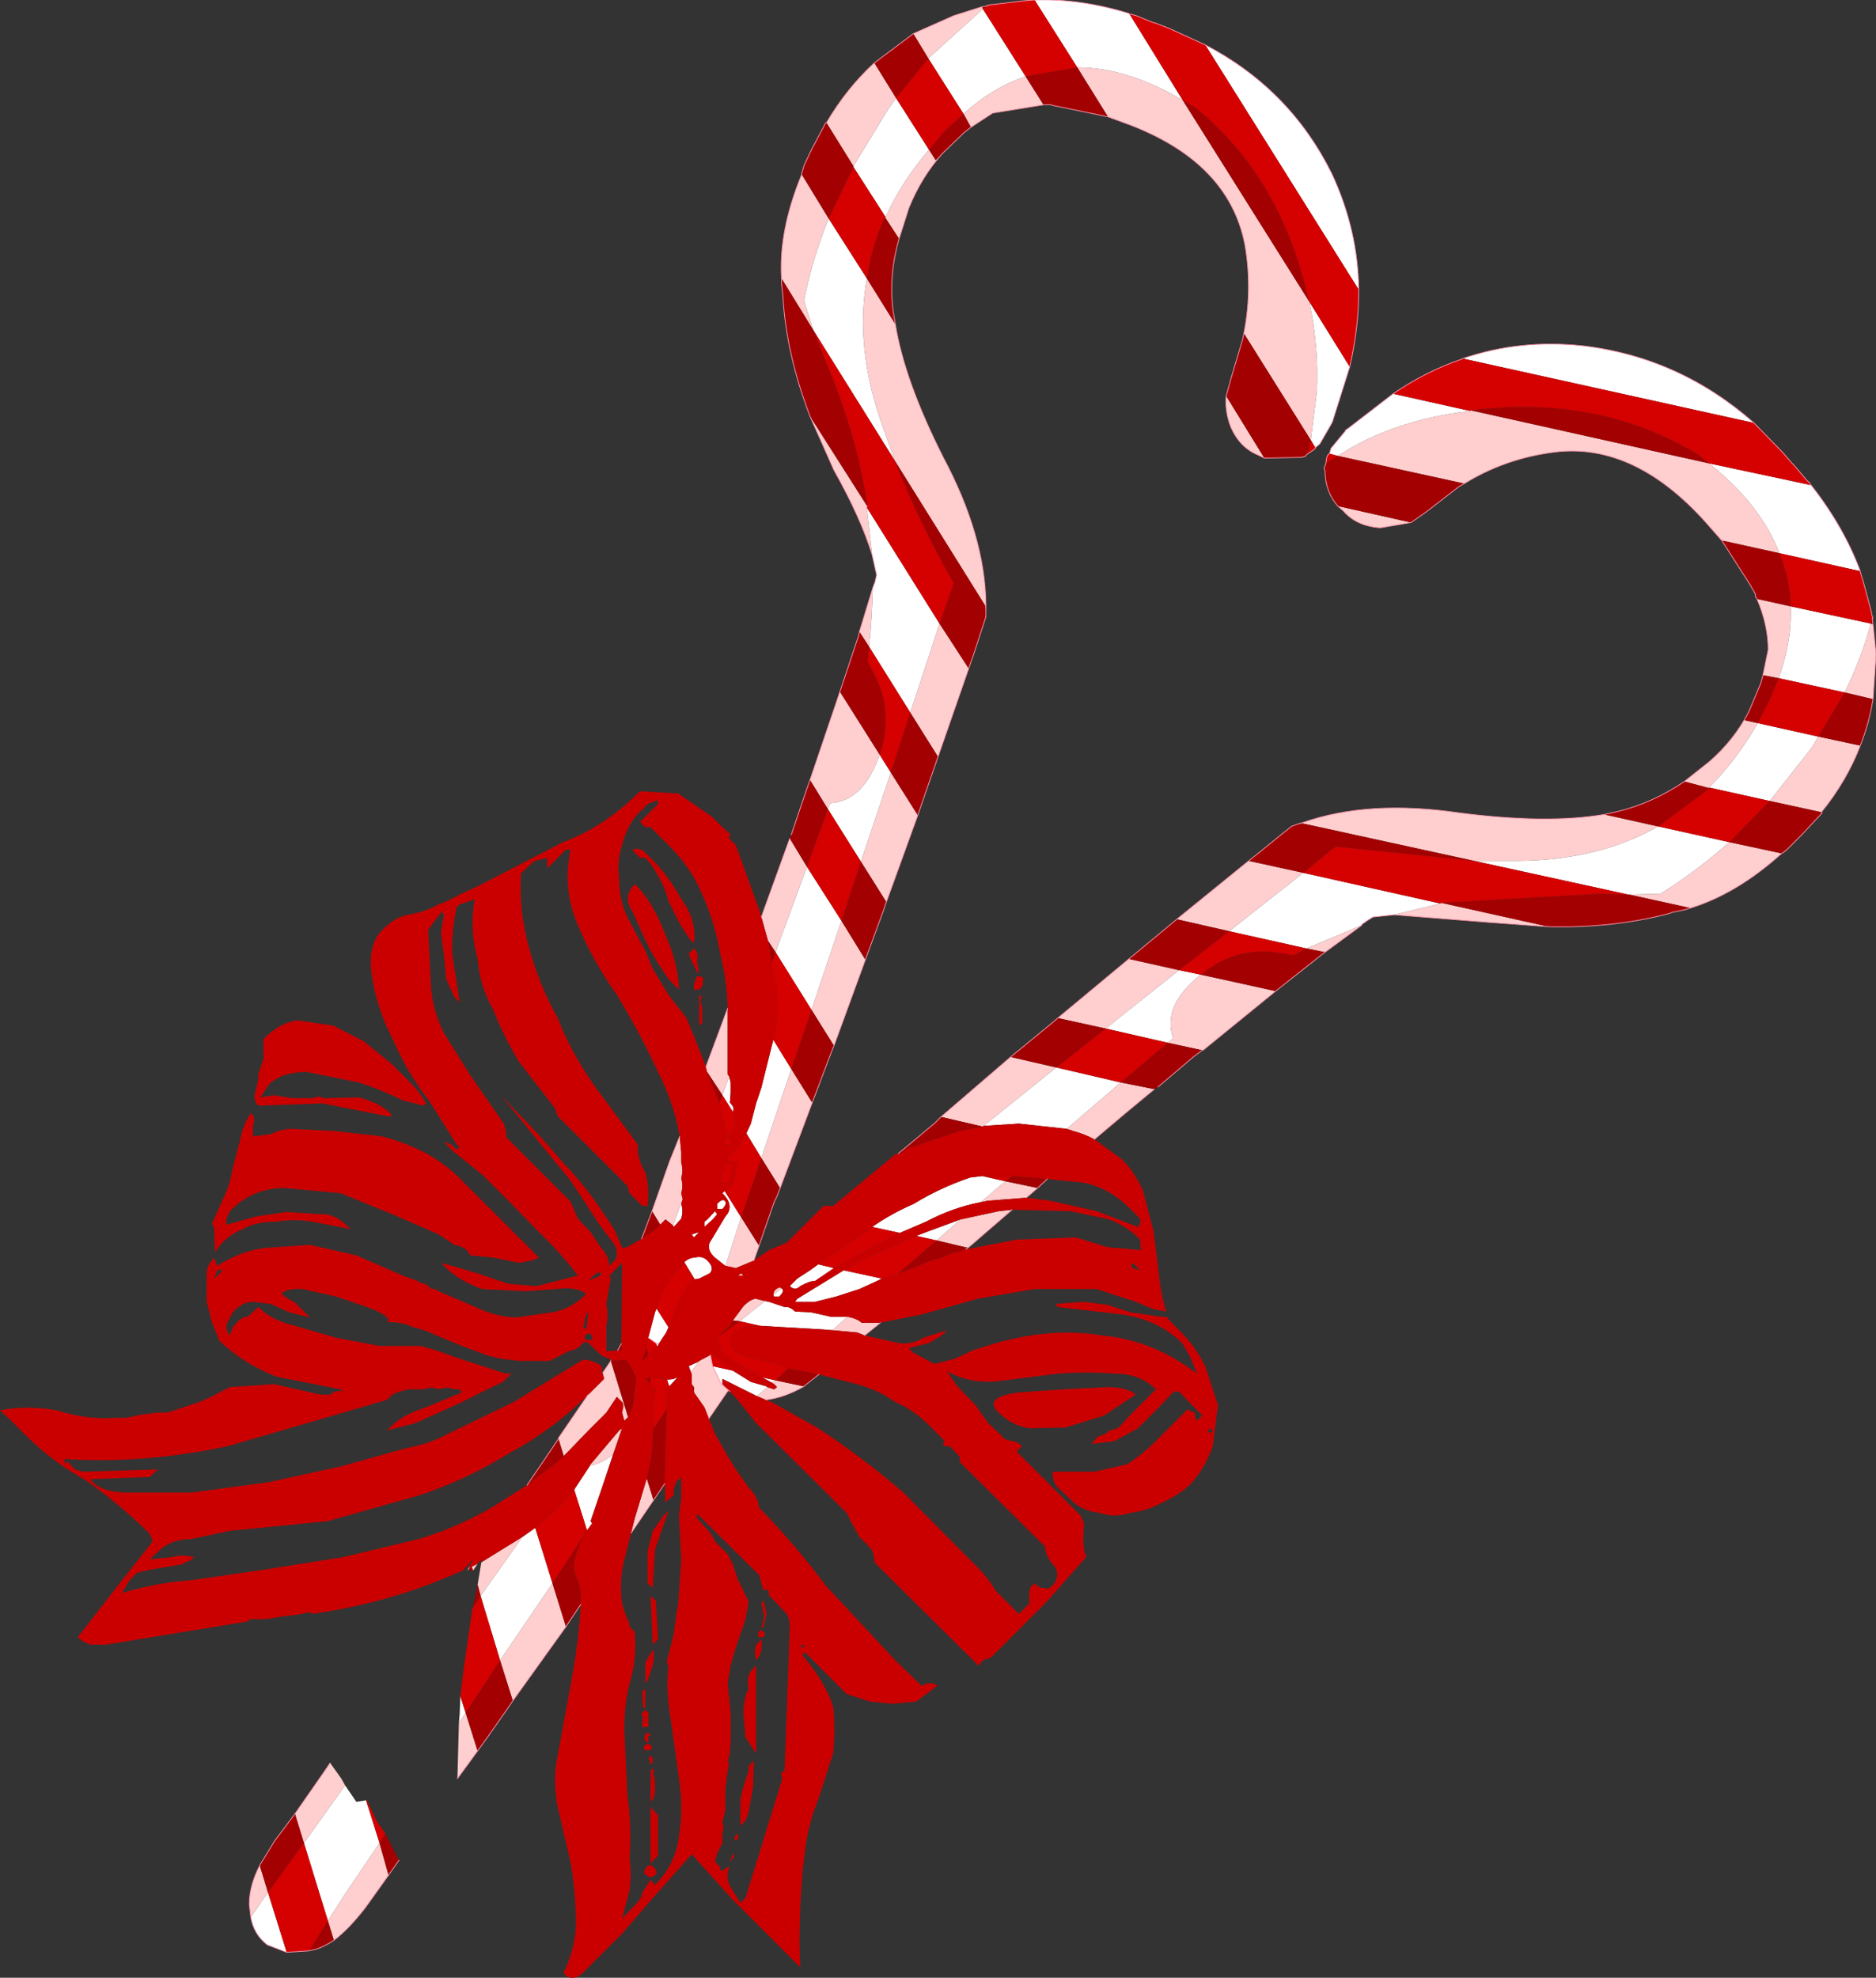
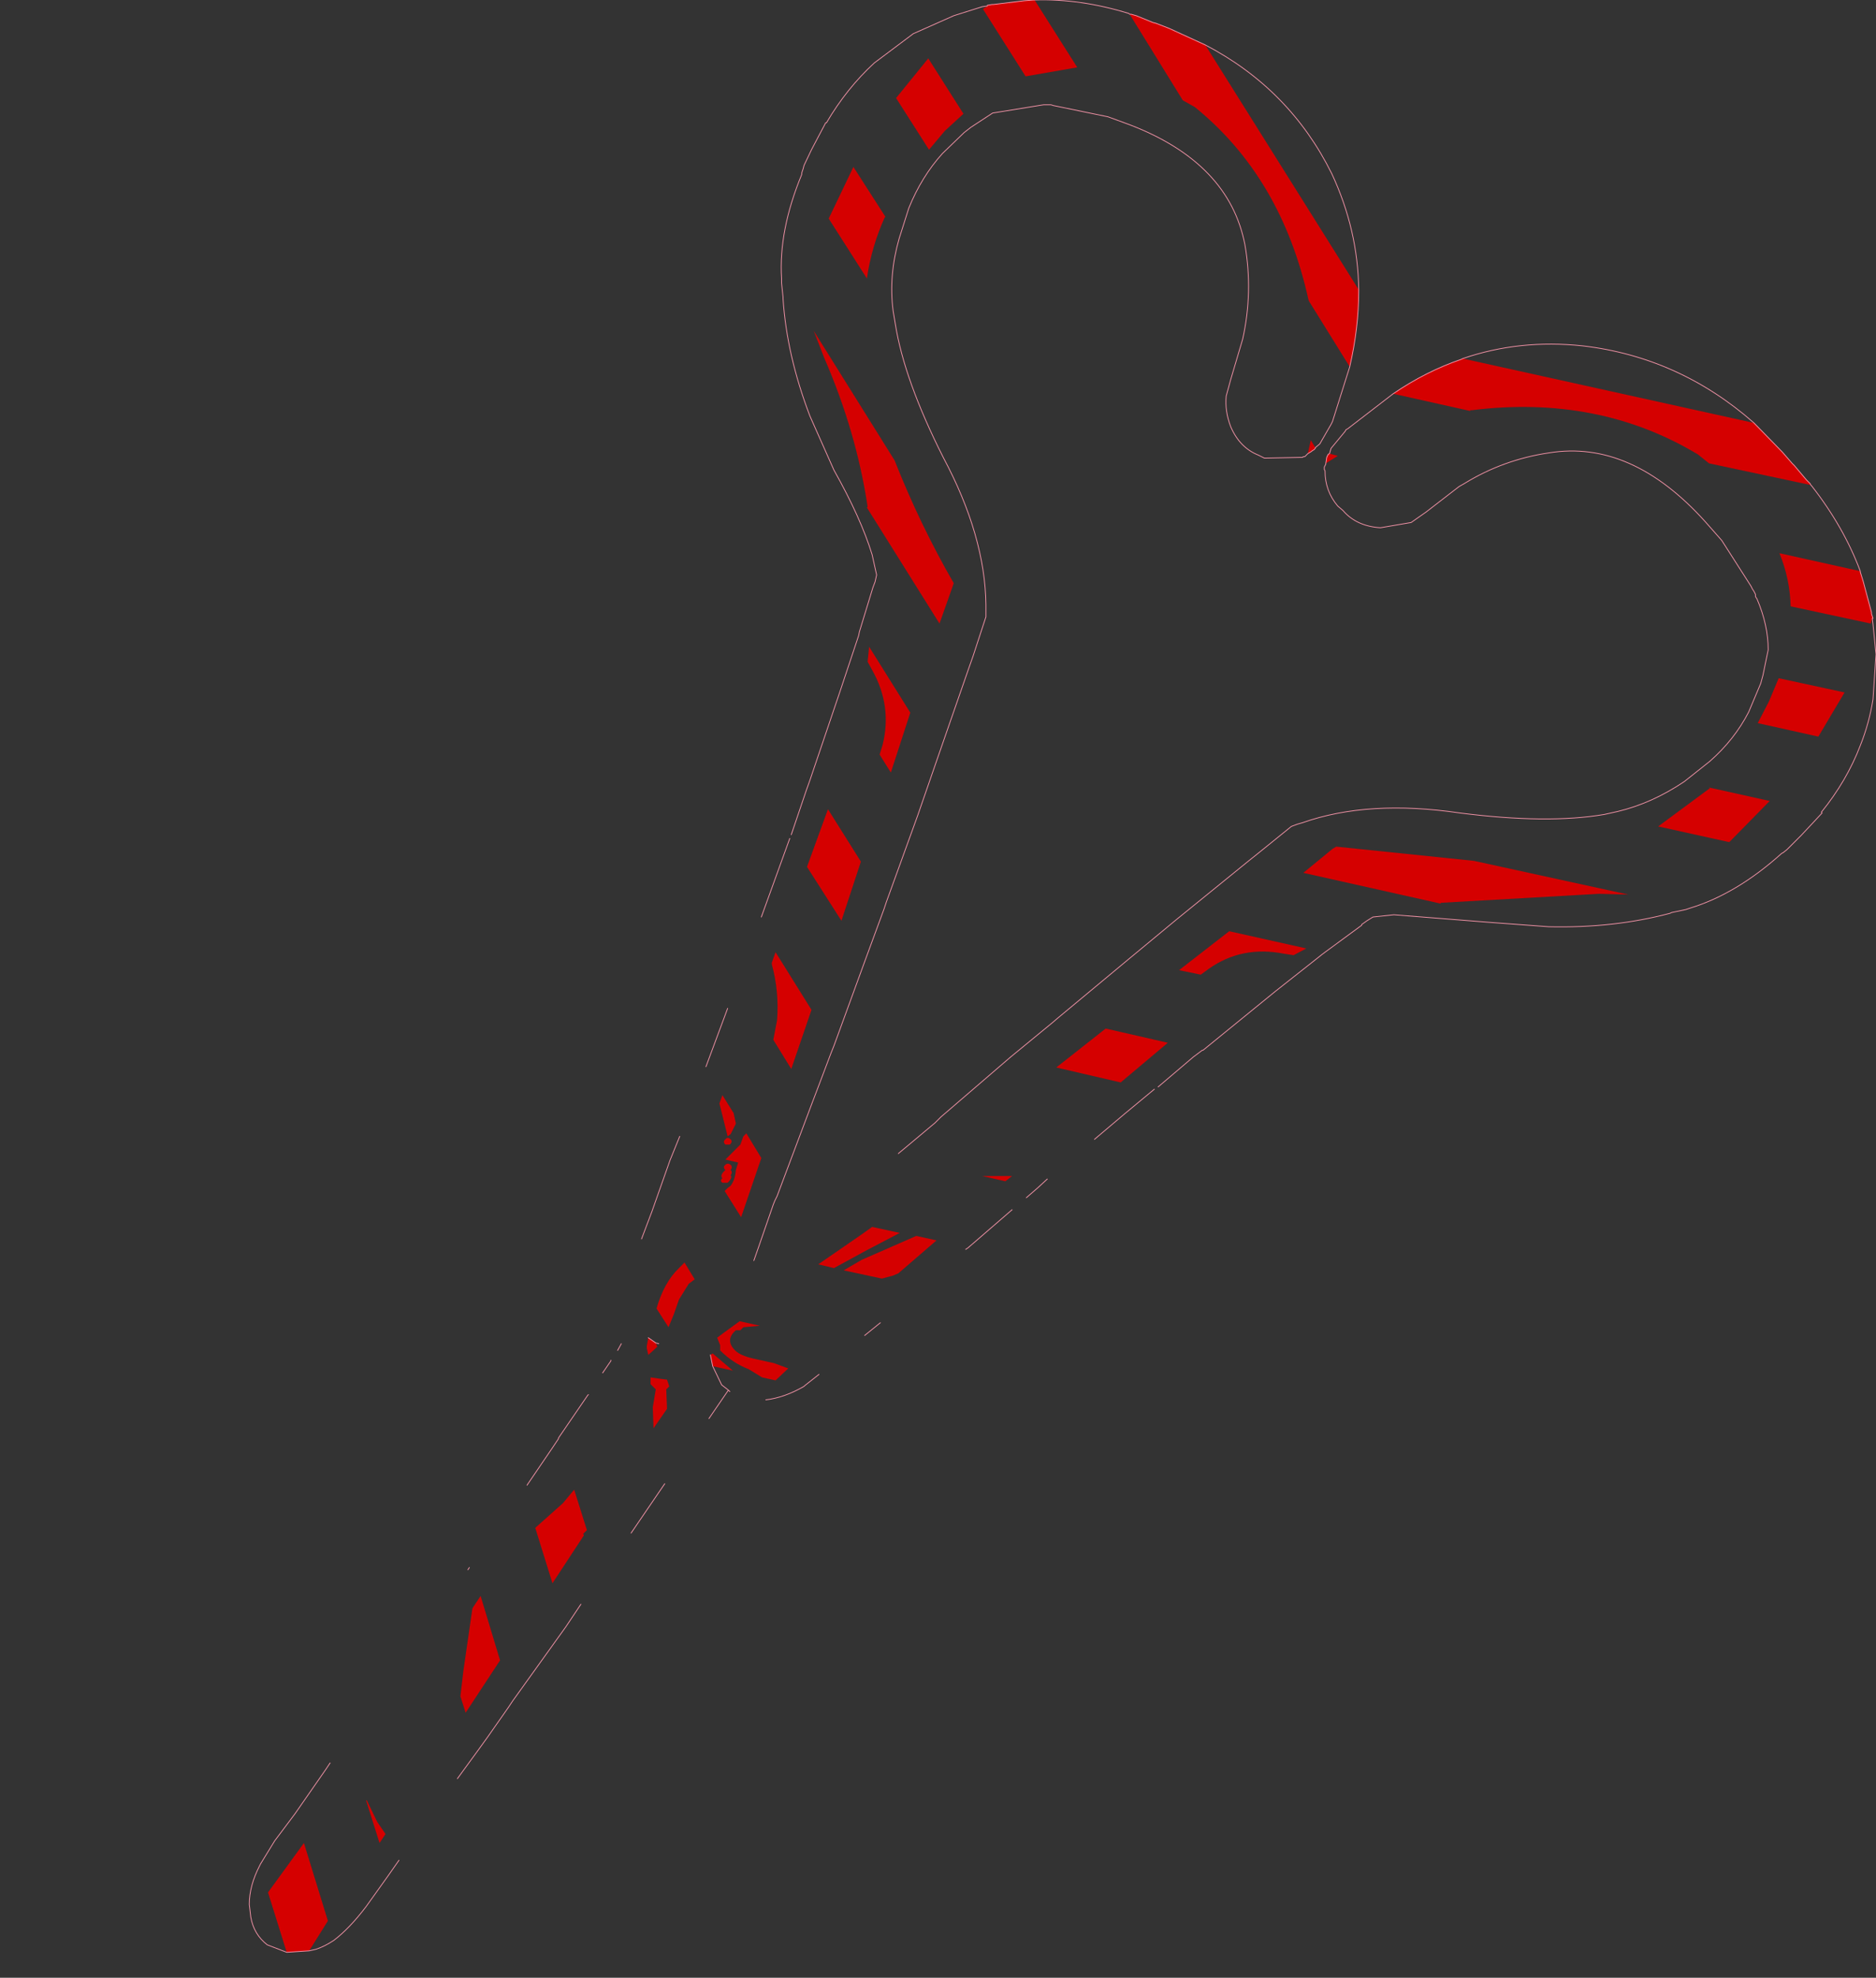
<svg xmlns="http://www.w3.org/2000/svg" height="132.1px" width="125.3px">
  <rect width="100%" height="100%" fill="#333333" stroke="none" />
  <g transform="matrix(1.0, 0.0, 0.0, 1.0, 62.65, 66.05)">
-     <path d="M52.35 -29.95 L51.25 -31.2 Q46.3 -36.7 40.8 -35.8 37.75 -35.35 35.15 -33.75 L26.7 -35.6 Q28.0 -36.45 29.55 -37.1 32.35 -38.25 35.55 -38.6 L35.55 -38.65 51.5 -35.1 Q54.95 -32.35 56.2 -29.1 L52.35 -29.95 M31.6 -31.15 L29.55 -30.8 Q27.95 -30.9 27.05 -31.95 L26.7 -32.25 31.6 -31.15 M62.45 -24.35 L62.65 -22.35 62.45 -19.35 60.55 -19.8 Q61.65 -22.0 62.3 -24.4 L62.45 -24.35 M61.6 -16.25 Q60.7 -13.9 59.0 -11.8 L55.55 -12.55 58.35 -16.1 58.8 -16.85 61.6 -16.25 M56.35 -9.05 Q53.35 -6.35 50.25 -5.4 L46.15 -6.3 48.25 -6.35 Q50.65 -7.85 52.85 -9.8 L56.35 -9.05 M40.8 -4.15 L36.75 -4.45 30.45 -4.95 33.55 -5.7 33.6 -5.75 40.8 -4.15 M28.3 -4.25 L25.85 -2.45 24.6 -2.7 28.3 -4.25 M22.55 0.15 L17.7 4.1 17.65 4.1 15.35 3.6 15.7 3.3 Q14.95 1.1 17.55 -0.95 L22.55 0.15 M14.45 6.7 Q12.5 8.3 10.45 10.05 9.8 9.7 9.05 9.5 L8.6 9.35 12.2 6.25 14.45 6.7 M-3.85 22.3 L-4.9 23.15 -5.4 22.95 -7.05 22.8 -6.05 21.9 -5.8 21.95 Q-5.3 22.1 -5.1 22.3 L-3.85 22.3 M-14.0 26.8 L-15.3 28.7 -15.6 27.95 -16.3 26.95 -16.3 26.6 -16.45 26.4 -16.45 25.75 -16.5 25.6 -16.0 24.9 -15.95 24.85 -15.2 24.45 -15.05 25.2 -14.45 26.45 -14.0 26.8 M-24.85 42.6 L-28.4 47.55 -29.25 44.85 -25.75 39.7 -24.85 42.6 M-30.75 50.9 L-32.1 52.75 -32.0 49.05 -31.55 48.35 -30.75 50.9 M-30.75 39.8 L-30.5 38.3 -27.75 36.6 -30.55 40.55 -30.75 39.8 M-30.75 38.4 L-31.05 38.85 -31.15 38.6 -30.75 38.4 M-11.8 -4.8 L-9.9 -10.05 -8.75 -8.15 -10.85 -2.45 -11.35 -3.2 -11.8 -4.8 M-8.55 -13.95 L-6.55 -19.85 -3.9 -15.65 Q-4.95 -12.55 -7.2 -12.4 L-7.35 -12.0 -8.55 -13.95 M-5.25 -23.85 L-4.35 -26.8 Q-4.4 -24.85 -4.6 -22.85 L-5.25 -23.85 M-4.4 -29.0 Q-5.15 -31.45 -6.95 -34.65 L-8.55 -38.25 -4.7 -32.2 -4.75 -32.15 -4.4 -29.0 M-10.45 -47.45 Q-10.65 -50.65 -9.1 -54.4 L-7.3 -51.45 Q-8.4 -48.75 -8.95 -45.95 L-8.3 -43.95 -10.45 -47.45 M-7.45 -57.85 Q-6.1 -60.15 -4.25 -61.85 L-2.8 -59.5 -3.3 -58.8 -5.65 -54.95 -7.45 -57.85 M-1.65 -63.8 L1.05 -65.0 2.95 -65.6 3.0 -65.45 -0.65 -62.15 -1.65 -63.8 M21.8 -35.45 L21.4 -35.65 Q20.15 -36.15 19.55 -37.55 19.15 -38.6 19.25 -39.6 L21.8 -35.45 M20.35 -43.4 Q21.05 -46.55 20.5 -49.7 19.45 -55.15 12.85 -57.7 L11.35 -58.25 9.3 -61.55 Q12.65 -61.55 16.35 -59.35 L24.8 -45.9 Q25.45 -42.85 25.3 -39.85 L24.9 -36.65 20.45 -43.75 20.35 -43.4 M7.05 -59.05 L3.65 -58.5 2.2 -57.55 1.7 -58.45 Q3.65 -60.2 5.85 -60.95 L7.05 -59.05 M0.3 -55.8 Q-1.1 -54.25 -1.95 -52.15 L-2.6 -50.1 -3.55 -51.55 -3.5 -51.55 Q-2.45 -53.9 -0.6 -56.05 L-0.15 -55.35 0.3 -55.8 M-2.85 -44.4 Q-2.25 -40.65 0.35 -35.5 3.15 -30.25 3.2 -25.65 L3.2 -25.25 3.15 -25.6 -2.9 -35.3 -3.85 -38.0 Q-5.55 -43.0 -4.75 -47.45 L-2.85 -44.4 M2.05 -21.4 L0.0 -15.5 -1.85 -18.45 0.1 -24.4 2.05 -21.4 M-1.35 -11.6 L-3.45 -5.8 -5.15 -8.5 -3.15 -14.45 -1.35 -11.6 M-4.85 -1.95 L-6.95 3.8 -8.45 1.4 -6.45 -4.55 -4.85 -1.95 M-8.4 7.6 L-10.75 13.85 -10.55 13.3 -11.8 11.3 -9.8 5.35 -8.4 7.6 M-11.95 17.15 L-12.3 18.15 -13.5 18.65 -14.2 18.5 -13.15 15.25 -11.95 17.15 M0.2 8.55 L4.85 4.55 7.9 5.25 3.05 9.15 3.0 9.2 0.2 8.55 M8.0 1.95 L12.75 -2.0 16.1 -1.25 11.2 2.65 8.0 1.95 M15.95 -4.65 L20.75 -8.55 24.4 -7.75 19.45 -3.85 15.95 -4.65 M24.0 -11.0 L24.35 -11.1 Q28.75 -12.65 34.85 -11.75 40.7 -11.0 44.5 -11.65 L48.1 -10.85 Q44.15 -8.6 38.8 -8.55 L35.8 -8.55 24.35 -11.05 24.0 -11.0 M49.85 -13.85 L51.55 -15.2 Q53.2 -16.65 54.15 -18.5 L53.85 -17.95 54.75 -17.75 Q53.35 -15.3 51.5 -13.45 L51.55 -13.4 49.85 -13.85 M55.1 -20.95 L55.45 -22.65 Q55.45 -24.3 54.7 -26.05 L56.95 -25.55 Q57.05 -23.25 56.15 -20.75 L55.1 -20.95 M-20.7 28.6 L-20.95 28.85 -21.1 28.3 Q-20.95 27.75 -21.1 27.6 L-21.45 27.25 -22.15 28.3 -23.35 29.5 -24.7 30.9 -25.0 31.2 -25.35 30.05 -25.35 30.0 -23.4 27.15 -23.35 27.1 -22.3 26.05 -22.4 25.65 -21.85 24.85 -20.7 28.6 M-17.25 9.85 L-17.15 10.9 -17.15 11.6 Q-17.0 12.1 -17.15 12.65 -17.0 13.15 -17.15 13.65 L-17.05 14.05 -17.7 15.8 -18.2 15.4 -18.55 15.75 -19.1 14.85 -17.9 11.45 -17.25 9.85 M-14.05 1.3 L-14.05 1.6 -14.05 5.7 -13.95 5.85 -14.4 7.1 -15.45 5.5 -15.5 5.2 -14.05 1.3 M-11.4 26.6 L-10.95 26.75 -10.75 26.6 -10.95 26.4 -11.1 26.3 -10.85 26.15 -8.95 26.55 Q-10.25 27.3 -11.5 27.45 L-12.1 27.2 -11.4 26.6 M-13.7 22.15 L-13.0 21.2 Q-12.5 20.7 -12.15 20.7 L-11.55 20.85 -13.25 22.2 -13.7 22.15 M-20.5 36.35 L-20.25 35.35 -19.45 32.7 -19.0 34.15 -20.5 36.35 M-21.7 31.1 Q-22.45 31.7 -23.25 31.85 L-23.2 31.75 -21.3 29.5 -21.1 29.35 -21.7 31.1 M-23.4 36.1 L-23.1 35.7 -23.35 36.05 -23.4 36.1 M1.5 15.4 L4.05 14.85 4.95 14.75 2.0 17.3 -0.1 16.8 1.5 15.4 M5.9 13.95 L3.35 14.15 2.85 14.25 4.5 12.85 6.65 13.3 5.9 13.95 M-13.15 19.0 L-13.0 19.15 -13.35 19.15 -13.15 19.0 M-11.0 20.45 L-10.95 20.2 Q-10.65 19.85 -10.45 20.0 L-11.0 20.45 M-40.6 51.7 L-39.85 52.75 -39.6 53.2 -42.35 57.05 -42.95 55.1 -40.9 52.15 -40.6 51.7 M-36.7 59.2 L-38.2 61.3 Q-39.3 62.75 -40.35 63.55 L-40.75 62.25 -39.5 60.3 -37.3 57.05 -36.7 59.2 M-45.9 62.0 L-46.0 61.15 Q-46.0 59.9 -45.3 58.55 L-44.75 60.35 -45.9 62.0" fill="#ffcece" fill-rule="evenodd" stroke="none" />
-     <path d="M56.2 -29.1 Q54.95 -32.35 51.5 -35.1 L58.3 -33.65 58.35 -33.6 Q60.5 -30.85 61.6 -27.9 L56.2 -29.1 M35.55 -38.6 Q32.35 -38.25 29.55 -37.1 28.0 -36.45 26.7 -35.6 L26.15 -35.75 26.25 -36.1 27.2 -37.25 27.25 -37.35 27.35 -37.4 30.4 -39.75 35.55 -38.6 M35.05 -42.1 Q38.85 -43.4 43.05 -42.95 49.5 -42.2 54.5 -37.8 L35.05 -42.1 M30.45 -4.95 L29.05 -4.8 28.65 -4.55 28.3 -4.3 28.3 -4.25 24.6 -2.7 19.45 -3.85 24.4 -7.75 33.55 -5.7 30.45 -4.95 M-32.0 49.05 L-31.95 48.45 -31.9 47.25 -31.55 48.35 -32.0 49.05 M-4.35 -26.8 L-4.2 -27.2 -4.1 -27.65 -4.4 -29.0 -4.75 -32.15 0.1 -24.4 -1.85 -18.45 -4.6 -22.85 Q-4.4 -24.85 -4.35 -26.8 M6.45 -66.05 Q9.5 -66.15 12.75 -65.15 L12.8 -65.1 16.35 -59.35 Q12.65 -61.55 9.3 -61.55 L6.45 -66.05 M17.85 -63.05 Q23.5 -60.1 26.3 -54.45 28.05 -50.7 28.1 -46.7 L17.85 -63.05 M27.5 -41.55 L26.35 -37.9 26.3 -37.8 26.25 -37.7 25.5 -36.4 25.2 -36.15 24.9 -36.65 25.3 -39.85 Q25.45 -42.85 24.8 -45.9 L27.5 -41.55 M56.95 -25.55 L62.3 -24.4 Q61.65 -22.0 60.55 -19.8 L56.15 -20.75 Q57.05 -23.25 56.95 -25.55 M46.1 -6.3 L35.8 -8.55 38.8 -8.55 Q44.15 -8.6 48.1 -10.85 L52.85 -9.8 Q50.65 -7.85 48.25 -6.35 L46.15 -6.3 46.1 -6.3 M54.75 -17.75 L58.8 -16.85 58.35 -16.1 55.55 -12.55 51.5 -13.45 Q53.35 -15.3 54.75 -17.75 M-5.65 -54.9 L-5.65 -54.95 -3.3 -58.8 -2.8 -59.5 -0.6 -56.05 Q-2.45 -53.9 -3.5 -51.55 L-5.65 -54.9 M1.7 -58.45 L-0.65 -62.15 3.0 -65.45 5.85 -60.95 Q3.65 -60.2 1.7 -58.45 M-2.9 -35.3 L-8.3 -43.95 -8.95 -45.95 Q-8.4 -48.75 -7.3 -51.45 L-4.75 -47.45 Q-5.55 -43.0 -3.85 -38.0 L-2.9 -35.3 M-3.9 -15.65 L-3.15 -14.45 -5.15 -8.5 -7.35 -12.0 -7.2 -12.4 Q-4.95 -12.55 -3.9 -15.65 M-8.75 -8.15 L-6.45 -4.55 -8.45 1.4 -10.85 -2.45 -8.75 -8.15 M-11.0 3.4 L-9.8 5.35 -11.8 11.3 -12.8 9.65 -12.5 9.0 -12.15 7.65 -11.8 6.6 -11.0 3.4 M16.1 -1.25 L17.55 -0.95 Q14.95 1.1 15.7 3.3 L15.35 3.6 11.2 2.65 16.1 -1.25 M-17.05 14.05 L-17.15 14.35 Q-17.0 14.85 -17.15 15.35 L-17.65 15.9 -17.7 15.8 -17.05 14.05 M-13.95 5.85 L-13.85 6.25 -13.85 6.95 -13.9 7.6 Q-13.55 7.95 -13.7 8.15 L-13.65 8.3 -14.4 7.1 -13.95 5.85 M-14.75 15.05 L-15.05 15.4 -15.6 15.9 -15.6 15.55 -15.4 15.4 -14.9 14.85 -14.75 15.05 M-14.75 14.35 Q-14.4 14.0 -14.25 14.15 -14.05 14.35 -14.4 14.7 L-14.75 14.7 -14.75 14.35 M-16.45 16.4 L-15.95 16.25 -16.3 16.6 -16.45 16.4 M-14.2 18.5 L-14.9 17.95 Q-15.45 17.45 -15.25 16.95 L-14.2 15.2 Q-13.55 14.5 -14.4 13.65 L-14.25 13.5 -13.15 15.25 -14.2 18.5 M-16.95 18.25 Q-16.6 17.95 -16.25 17.95 -15.75 17.8 -15.4 18.15 -14.9 18.65 -15.25 19.0 L-15.95 19.35 -16.25 19.4 -16.95 18.25 M-18.0 22.6 L-18.15 22.95 -18.65 23.7 -18.75 23.9 -18.85 23.65 -19.35 23.3 -18.9 21.6 -18.8 21.35 -18.0 22.6 M-13.7 25.5 L-12.5 26.25 -11.45 26.55 -11.4 26.6 -12.1 27.2 -14.4 26.05 -14.4 26.4 -14.0 26.8 -14.45 26.45 -15.05 25.2 -13.7 25.5 M-11.1 26.3 L-11.75 25.95 -10.85 26.15 -11.1 26.3 M-11.55 20.85 L-11.3 20.9 -10.25 21.25 Q-9.9 21.2 -9.55 21.55 L-8.5 21.6 -7.15 21.9 -6.05 21.9 -7.05 22.8 -7.65 22.75 -10.25 22.6 -11.9 22.5 -13.25 22.2 -11.55 20.85 M-16.5 25.6 L-16.65 25.2 -16.0 24.9 -16.5 25.6 M-18.85 23.65 L-18.65 23.7 -18.85 23.65 M-18.1 26.1 Q-17.6 26.1 -17.35 25.9 L-17.95 26.55 -18.1 26.1 M-23.25 31.85 Q-22.45 31.7 -21.7 31.1 L-22.15 32.45 -23.2 35.55 -23.1 35.7 -23.4 36.1 -23.45 36.15 -24.3 33.45 -23.25 31.85 M-26.9 36.0 L-25.75 39.7 -29.25 44.85 -30.55 40.55 -27.75 36.6 -26.9 36.0 M8.6 9.35 L5.4 9.0 3.05 9.15 7.9 5.25 12.2 6.25 8.6 9.35 M-3.75 19.35 L-4.05 19.5 -5.25 20.05 -6.8 20.55 -8.2 20.9 -9.55 20.9 -9.4 20.7 -6.3 18.8 -3.75 19.35 M-1.45 16.5 L-0.8 16.25 1.5 15.4 -0.1 16.8 -1.45 16.5 M2.85 14.25 Q1.0 14.6 -0.8 15.55 L-2.55 16.3 -4.4 15.9 Q-3.1 15.0 -1.6 14.35 0.1 13.3 2.15 12.6 L2.95 12.5 4.5 12.85 2.85 14.25 M-6.95 18.65 L-8.2 19.5 Q-8.55 19.5 -9.2 19.85 -9.55 20.2 -9.9 19.85 L-9.4 19.35 -8.55 18.8 -8.0 18.4 -6.95 18.65 M-10.45 20.0 L-10.4 20.05 Q-10.25 20.2 -10.6 20.55 L-10.95 20.55 -11.0 20.45 -10.45 20.0 M-39.6 53.2 L-38.85 54.3 -38.2 54.2 -37.3 57.05 -39.5 60.3 -40.75 62.25 -42.35 57.05 -39.6 53.2 M-43.5 64.35 L-44.8 63.85 Q-45.7 63.15 -45.9 62.0 L-44.75 60.35 -43.5 64.35" fill="#ffffff" fill-rule="evenodd" stroke="none" />
-     <path d="M52.35 -29.95 L56.2 -29.1 Q56.9 -27.4 56.95 -25.55 L54.7 -26.05 54.6 -26.2 54.6 -26.35 54.5 -26.55 54.4 -26.7 54.3 -26.9 52.35 -29.95 M51.5 -35.1 L35.55 -38.65 35.65 -38.65 Q44.1 -39.7 50.75 -35.7 L51.5 -35.1 M26.7 -35.6 L35.15 -33.75 34.8 -33.55 32.6 -31.85 31.6 -31.15 26.7 -32.25 Q25.85 -33.25 25.85 -34.6 L25.8 -34.7 25.8 -34.75 25.8 -34.85 25.9 -35.1 26.7 -35.6 M62.4 -24.75 L62.45 -24.35 62.3 -24.4 62.4 -24.75 M62.45 -19.35 Q62.2 -17.75 61.6 -16.25 L58.8 -16.85 60.55 -19.8 62.45 -19.35 M59.0 -11.8 L59.05 -11.75 58.4 -11.05 57.65 -10.25 56.85 -9.45 56.7 -9.3 56.45 -9.1 56.35 -9.05 52.85 -9.8 55.55 -12.55 59.0 -11.8 M50.25 -5.4 L49.95 -5.3 49.0 -5.1 48.9 -5.05 Q45.15 -4.05 40.8 -4.15 L33.6 -5.75 44.15 -6.35 46.1 -6.3 46.15 -6.3 50.25 -5.4 M25.85 -2.45 L25.65 -2.3 25.4 -2.1 22.55 0.15 17.55 -0.95 18.1 -1.35 Q20.3 -2.9 23.1 -2.35 L23.75 -2.25 24.6 -2.7 25.85 -2.45 M17.65 4.1 L17.05 4.55 14.7 6.55 14.45 6.7 12.2 6.25 15.35 3.6 17.65 4.1 M-23.85 41.1 L-24.85 42.6 -25.75 39.7 -23.65 36.5 -23.85 36.9 -24.05 37.45 Q-24.55 38.65 -24.05 39.5 -23.8 40.25 -23.85 41.1 M-28.4 47.55 L-28.7 48.0 -30.1 50.0 -30.75 50.9 -31.55 48.35 -29.25 44.85 -28.4 47.55 M-31.05 41.3 L-30.75 39.8 -30.55 40.55 -31.05 41.3 M-31.05 38.85 L-31.1 38.9 -31.3 38.8 -31.4 38.8 -31.3 38.65 -31.15 38.6 -31.05 38.85 M-9.9 -10.05 L-9.8 -10.3 -8.8 -13.25 -8.55 -13.95 -7.35 -12.0 -8.75 -8.15 -9.9 -10.05 M-6.55 -19.85 L-5.4 -23.3 -5.3 -23.6 -5.25 -23.85 -4.6 -22.85 -4.7 -21.85 -4.4 -21.3 Q-3.05 -18.9 -3.7 -16.3 L-3.9 -15.65 -6.55 -19.85 M-8.55 -38.25 Q-10.1 -42.3 -10.35 -46.1 L-10.35 -46.2 -10.45 -47.15 -10.45 -47.45 -8.3 -43.95 -7.6 -42.15 Q-5.45 -37.2 -4.7 -32.2 L-8.55 -38.25 M-9.1 -54.4 L-9.1 -54.5 -9.0 -54.8 -8.95 -55.0 -8.45 -56.05 -7.95 -57.0 -7.5 -57.85 -7.45 -57.85 -5.65 -54.95 -5.65 -54.9 -7.3 -51.45 -9.1 -54.4 M-4.25 -61.85 L-1.65 -63.8 -0.65 -62.15 -2.8 -59.5 -4.25 -61.85 M2.95 -65.6 L3.3 -65.65 3.0 -65.45 2.95 -65.6 M24.7 -35.75 L24.5 -35.55 24.4 -35.55 24.35 -35.5 24.25 -35.5 21.8 -35.45 19.25 -39.6 19.55 -40.7 20.35 -43.4 20.45 -43.75 24.9 -36.65 24.7 -35.75 24.65 -35.7 24.5 -35.55 24.65 -35.7 24.7 -35.75 M11.35 -58.25 L7.95 -58.95 7.7 -59.0 7.55 -59.05 7.3 -59.05 7.2 -59.05 7.05 -59.05 5.85 -60.95 9.3 -61.55 11.35 -58.25 M2.2 -57.55 L1.75 -57.2 0.3 -55.8 -0.15 -55.35 -0.6 -56.05 0.45 -57.3 1.7 -58.45 2.2 -57.55 M-2.6 -50.1 Q-3.3 -47.65 -3.0 -45.3 L-2.85 -44.4 -4.75 -47.45 Q-4.45 -49.55 -3.55 -51.55 L-2.6 -50.1 M3.2 -25.25 L3.2 -24.85 2.35 -22.25 2.05 -21.4 0.1 -24.4 0.95 -26.8 1.05 -27.1 Q-1.2 -31.0 -2.9 -35.3 L3.15 -25.6 3.2 -25.25 M0.0 -15.5 L-1.35 -11.6 -3.15 -14.45 -1.85 -18.45 0.0 -15.5 M-3.45 -5.8 L-3.6 -5.35 -4.85 -1.95 -6.45 -4.55 -5.15 -8.5 -3.45 -5.8 M-6.95 3.8 L-7.15 4.3 -8.0 6.55 -8.4 7.6 -9.8 5.35 -8.45 1.4 -6.95 3.8 M-10.75 13.85 L-10.9 14.15 -11.0 14.4 -11.95 17.15 -13.15 15.25 -11.8 11.3 -10.55 13.3 -10.75 13.85 M-2.65 11.0 L-2.05 10.5 -0.2 8.95 0.2 8.55 3.0 9.2 1.45 9.5 -2.15 10.7 -2.5 11.05 -2.65 11.0 M4.85 4.55 L7.65 2.25 8.0 1.95 11.2 2.65 7.9 5.25 4.85 4.55 M12.75 -2.0 L15.95 -4.65 19.45 -3.85 16.1 -1.25 12.75 -2.0 M20.75 -8.55 L21.5 -9.15 23.6 -10.85 24.0 -11.0 24.35 -11.05 35.8 -8.55 26.6 -9.5 26.35 -9.35 24.4 -7.75 20.75 -8.55 M44.5 -11.65 L45.4 -11.85 Q47.7 -12.4 49.85 -13.85 L51.55 -13.4 48.1 -10.85 44.5 -11.65 M54.15 -18.5 L54.95 -20.4 55.1 -20.95 56.15 -20.75 55.5 -19.2 54.75 -17.75 53.85 -17.95 54.15 -18.5 M25.8 -34.85 L25.9 -35.05 25.9 -35.1 25.9 -35.05 25.8 -34.85 M16.35 -59.35 L17.15 -58.9 Q22.95 -54.2 24.75 -46.0 L24.8 -45.9 16.35 -59.35 M-21.85 24.8 L-21.45 24.85 Q-20.95 24.7 -20.75 24.85 L-20.25 25.7 Q-20.1 26.2 -20.25 26.75 -20.25 27.4 -20.4 27.95 L-20.7 28.6 -21.85 24.85 -21.85 24.8 M-25.0 31.2 L-25.45 31.6 -27.45 33.15 -25.75 30.65 -25.35 30.05 -25.0 31.2 M-10.85 -2.45 L-11.1 -1.75 -11.35 -3.2 -10.85 -2.45 M-18.55 15.75 L-18.9 16.1 -19.8 16.7 -19.1 14.85 -18.55 15.75 M-14.6 7.65 L-15.1 6.4 -15.45 5.5 -14.4 7.1 -14.6 7.65 M-21.15 23.7 L-21.1 24.15 -21.4 24.15 -21.15 23.7 M-19.35 24.45 L-19.75 24.85 -19.45 23.85 -19.45 24.0 -19.35 24.45 M-14.75 23.3 L-13.85 22.45 -13.7 22.15 -13.25 22.2 -14.35 23.0 -14.75 23.3 M-18.1 28.05 L-18.2 30.55 -18.25 33.05 -19.0 34.15 -19.45 32.7 -19.4 32.45 Q-19.05 31.05 -19.05 29.65 L-19.0 29.35 -18.1 28.05 M-19.2 26.4 L-19.55 26.05 -19.2 25.95 -19.2 26.4 M1.85 17.4 L1.3 17.6 Q0.95 17.6 0.25 17.95 -0.6 18.15 -1.3 18.5 L-2.65 19.0 -0.1 16.8 2.0 17.3 1.85 17.4 M4.95 12.5 L6.3 12.6 7.3 12.7 6.65 13.3 4.5 12.85 4.95 12.5 M-10.0 25.35 L-8.2 25.7 -7.95 25.75 -8.9 26.5 -8.95 26.55 -10.85 26.15 -10.0 25.35 M-36.9 56.45 L-36.0 58.2 -36.7 59.2 -37.3 57.05 -36.9 56.45 M-40.35 63.55 Q-40.95 63.95 -41.55 64.15 L-42.0 64.25 -40.75 62.25 -40.35 63.55 M-45.3 58.55 L-45.25 58.45 -44.3 56.9 -42.95 55.1 -42.35 57.05 -44.75 60.35 -45.3 58.55" fill="#a30101" fill-rule="evenodd" stroke="none" />
    <path d="M35.55 -38.65 L35.55 -38.6 30.4 -39.75 Q32.6 -41.25 34.95 -42.05 L35.05 -42.1 54.5 -37.8 56.4 -35.85 57.05 -35.1 57.2 -34.95 58.0 -34.0 58.25 -33.75 58.3 -33.65 51.5 -35.1 50.75 -35.7 Q44.1 -39.7 35.65 -38.65 L35.55 -38.65 M25.9 -35.1 L25.95 -35.4 25.95 -35.45 26.0 -35.6 26.05 -35.65 26.05 -35.7 26.15 -35.75 26.7 -35.6 25.9 -35.1 M61.6 -27.9 L61.6 -27.85 61.8 -27.2 62.35 -25.15 62.35 -25.05 62.45 -24.75 62.4 -24.75 62.3 -24.4 56.95 -25.55 Q56.9 -27.4 56.2 -29.1 L61.6 -27.9 M-31.9 47.25 L-31.7 45.55 -31.1 41.4 -31.05 41.3 -30.55 40.55 -29.25 44.85 -31.55 48.35 -31.9 47.25 M3.3 -65.65 L3.3 -65.7 3.6 -65.75 3.7 -65.75 5.75 -66.0 6.4 -66.05 6.45 -66.05 9.3 -61.55 5.85 -60.95 3.0 -65.45 3.3 -65.65 M12.8 -65.1 L12.9 -65.1 13.25 -65.0 14.35 -64.55 14.55 -64.5 15.45 -64.15 17.85 -63.05 28.1 -46.7 28.1 -46.6 Q28.1 -44.15 27.5 -41.55 L24.8 -45.9 24.75 -46.0 Q22.95 -54.2 17.15 -58.9 L16.35 -59.35 12.8 -65.1 M25.2 -36.15 L25.2 -36.1 25.15 -36.05 25.1 -36.0 25.0 -35.95 24.95 -35.9 24.7 -35.75 24.9 -36.65 25.2 -36.15 M33.6 -5.75 L33.55 -5.7 24.4 -7.75 26.35 -9.35 26.6 -9.5 35.8 -8.55 46.1 -6.3 44.15 -6.35 33.6 -5.75 M60.55 -19.8 L58.8 -16.85 54.75 -17.75 55.5 -19.2 56.15 -20.75 60.55 -19.8 M55.55 -12.55 L52.85 -9.8 48.1 -10.85 51.55 -13.4 51.5 -13.45 55.55 -12.55 M-7.3 -51.45 L-5.65 -54.9 -3.5 -51.55 -3.55 -51.55 Q-4.45 -49.55 -4.75 -47.45 L-7.3 -51.45 M-0.6 -56.05 L-2.8 -59.5 -0.65 -62.15 1.7 -58.45 0.45 -57.3 -0.6 -56.05 M-4.7 -32.2 Q-5.45 -37.2 -7.6 -42.15 L-8.3 -43.95 -2.9 -35.3 Q-1.2 -31.0 1.05 -27.1 L0.95 -26.8 0.1 -24.4 -4.75 -32.15 -4.7 -32.2 M-3.15 -14.45 L-3.9 -15.65 -3.7 -16.3 Q-3.05 -18.9 -4.4 -21.3 L-4.7 -21.85 -4.6 -22.85 -1.85 -18.45 -3.15 -14.45 M-7.35 -12.0 L-5.15 -8.5 -6.45 -4.55 -8.75 -8.15 -7.35 -12.0 M-11.1 -1.75 L-10.85 -2.45 -8.45 1.4 -9.8 5.35 -11.0 3.4 -10.75 2.1 Q-10.6 0.2 -11.1 -1.65 L-11.1 -1.75 M24.6 -2.7 L23.75 -2.25 23.1 -2.35 Q20.3 -2.9 18.1 -1.35 L17.55 -0.95 16.1 -1.25 19.45 -3.85 24.6 -2.7 M-13.65 8.3 L-13.5 9.0 -13.85 9.7 -14.05 9.85 -14.6 7.65 -14.4 7.1 -13.65 8.3 M-14.25 13.5 L-14.05 13.3 -13.85 13.15 Q-13.55 12.75 -13.5 12.1 L-13.35 11.6 -14.2 11.4 -13.2 10.4 -13.0 9.85 -12.8 9.65 -11.8 11.3 -13.15 15.25 -14.25 13.5 M-16.25 19.4 L-16.65 19.7 -17.3 20.75 -17.65 21.75 -18.0 22.6 -18.8 21.35 Q-18.3 19.6 -17.3 18.65 L-16.95 18.3 -16.95 18.25 -16.25 19.4 M-18.75 23.9 L-18.85 24.0 -19.35 24.45 -19.45 24.0 -19.45 23.85 -19.35 23.3 -18.85 23.65 -18.75 23.9 M-15.2 24.45 L-15.05 24.35 -13.7 25.5 -15.05 25.2 -15.2 24.45 M-11.75 25.95 L-12.65 25.4 Q-13.7 25.0 -14.55 24.15 L-14.55 23.8 -14.75 23.3 -14.35 23.0 -13.25 22.2 -11.9 22.5 -13.0 22.6 -13.2 22.8 -13.5 22.8 Q-14.25 23.45 -13.55 24.15 -13.2 24.5 -12.3 24.7 L-10.95 25.0 -10.0 25.35 -10.85 26.15 -11.75 25.95 M-19.2 25.95 L-18.5 26.05 -18.1 26.1 -17.95 26.55 -18.15 26.75 -18.1 28.05 -19.0 29.35 -19.05 27.95 -18.85 26.75 -19.2 26.4 -19.2 25.95 M-24.3 33.45 L-23.45 36.15 -23.7 36.4 -23.65 36.5 -25.75 39.7 -26.9 36.0 -25.05 34.35 -24.3 33.45 M11.2 2.65 L15.35 3.6 12.2 6.25 7.9 5.25 11.2 2.65 M-2.65 19.0 L-3.0 19.15 -3.75 19.35 -6.3 18.8 -5.1 18.1 -1.45 16.5 -0.1 16.8 -2.65 19.0 M-2.55 16.3 L-4.75 17.45 -6.95 18.65 -8.0 18.4 -5.1 16.4 -4.4 15.9 -2.55 16.3 M2.95 12.5 L4.95 12.5 4.5 12.85 2.95 12.5 M-14.2 10.4 Q-14.4 10.2 -14.2 10.05 -14.05 9.85 -13.85 10.05 -13.7 10.2 -13.9 10.4 L-14.2 10.4 M-14.2 11.75 Q-14.05 11.6 -13.85 11.75 -13.7 11.9 -13.85 12.1 -13.7 12.25 -13.85 12.45 -13.7 12.6 -14.05 12.95 L-14.4 12.95 Q-14.6 12.8 -14.4 12.65 -14.6 12.45 -14.2 12.1 -14.4 11.9 -14.2 11.75 M-38.2 54.2 L-38.15 54.2 -37.45 55.65 -36.9 56.45 -37.3 57.05 -38.2 54.2 M-42.0 64.25 L-43.5 64.35 -44.75 60.35 -42.35 57.05 -40.75 62.25 -42.0 64.25" fill="#d50000" fill-rule="evenodd" stroke="none" />
-     <path d="M10.45 10.05 L12.3 11.4 Q13.15 12.25 13.7 13.5 L14.4 16.2 14.75 19.0 Q14.9 20.55 15.25 21.55 L14.4 21.4 13.2 20.9 11.65 20.4 10.6 20.05 6.45 20.05 2.65 20.7 -1.1 21.75 -3.85 22.3 -5.1 22.3 Q-5.3 22.1 -5.8 21.95 L-6.05 21.9 -7.15 21.9 -8.5 21.6 -9.55 21.55 Q-9.9 21.2 -10.25 21.25 L-11.3 20.9 -11.55 20.85 -12.15 20.7 Q-12.5 20.7 -13.0 21.2 L-13.7 22.15 -13.85 22.45 -14.75 23.3 -14.55 23.8 -14.55 24.15 Q-13.7 25.0 -12.65 25.4 L-11.75 25.95 -11.1 26.3 -10.95 26.4 -10.75 26.6 -10.95 26.75 -11.4 26.6 -11.45 26.55 -12.5 26.25 -13.7 25.5 -15.05 24.35 -15.2 24.45 -15.95 24.85 -16.0 24.9 -16.65 25.2 -16.5 25.6 -16.45 25.75 -16.45 26.4 -16.3 26.6 -16.3 26.95 -15.6 27.95 -15.3 28.7 -14.9 29.7 -14.05 31.2 -13.5 32.1 -12.65 33.3 Q-12.0 33.95 -11.95 34.65 -9.55 37.1 -7.5 39.85 L-2.85 44.85 -1.1 46.55 Q-0.45 46.2 -0.05 46.55 L-1.45 47.6 -3.05 47.75 -4.55 47.6 -6.1 47.1 -8.9 44.3 -9.05 44.5 Q-7.5 46.35 -7.0 47.95 -6.85 49.45 -7.0 51.05 L-8.0 54.15 Q-8.7 55.85 -8.9 57.75 L-9.05 58.95 -9.2 61.2 -9.25 63.6 -9.2 65.35 -10.75 63.8 -13.7 60.85 -16.45 57.8 -18.85 60.5 -21.1 63.1 -23.7 65.7 Q-24.4 66.35 -24.9 65.85 -25.1 65.7 -24.9 65.5 -24.05 63.6 -24.2 61.7 -24.25 60.0 -24.55 58.3 L-25.4 54.65 Q-25.75 52.9 -25.4 51.2 L-24.55 46.55 Q-24.05 43.95 -23.9 41.75 L-23.85 41.1 Q-23.8 40.25 -24.05 39.5 -24.55 38.65 -24.05 37.45 L-23.85 36.9 -23.65 36.5 -23.7 36.4 -23.45 36.15 -23.4 36.1 -23.35 36.05 -23.1 35.7 -23.2 35.55 -22.15 32.45 -21.7 31.1 -21.1 29.35 -21.3 29.5 -23.2 31.75 -23.25 31.85 -24.3 33.45 -25.05 34.35 -26.9 36.0 -27.75 36.6 -30.5 38.3 -30.5 38.1 -30.75 38.4 -31.15 38.6 -31.3 38.65 -31.4 38.7 Q-30.75 37.7 -31.4 38.5 L-31.75 38.85 -31.75 38.9 -31.85 38.9 -32.8 39.3 Q-36.95 41.05 -41.8 41.75 -41.95 41.55 -42.45 41.75 L-43.65 41.9 -44.9 42.1 -45.95 42.1 -46.1 42.25 -55.55 43.8 -56.6 43.8 -57.1 43.6 -57.45 43.3 -55.05 40.2 -52.45 36.9 -52.65 36.4 -52.8 36.25 Q-54.75 34.35 -56.95 32.8 -59.2 31.55 -60.9 29.85 L-61.95 28.8 -62.65 28.15 Q-60.9 27.8 -58.85 28.15 -56.8 28.8 -54.9 28.65 L-54.2 28.65 -53.3 28.45 -52.1 28.3 -51.45 28.3 -50.4 27.95 -49.35 27.6 -48.65 27.3 -47.3 26.6 -44.35 26.4 -41.25 27.1 -40.55 27.1 Q-40.25 26.75 -39.7 26.9 L-39.9 26.75 -44.2 25.9 Q-46.45 25.0 -48.0 23.5 L-48.5 22.25 -48.85 20.9 -48.85 19.2 Q-48.85 18.5 -48.5 18.15 L-48.35 17.95 -48.15 18.5 Q-46.45 17.45 -44.9 17.3 L-41.95 17.1 -38.85 17.8 -35.75 19.15 -35.2 19.35 Q-34.7 19.5 -34.55 19.65 -34.2 19.65 -33.85 20.05 -33.55 20.0 -33.35 20.2 L-30.9 21.25 Q-29.55 21.9 -28.2 21.95 L-25.75 21.6 Q-24.55 21.4 -23.5 20.4 -23.9 20.0 -24.9 20.0 L-27.5 20.2 -30.45 20.05 Q-32.0 19.5 -33.0 18.5 L-33.15 18.3 -30.75 19.0 -28.7 19.7 -26.8 19.85 -24.05 19.15 Q-25.25 17.6 -26.3 16.6 L-28.7 14.15 -30.4 12.45 -32.5 10.75 -33.0 10.2 -32.5 10.4 -32.15 10.75 -31.95 10.55 -32.15 10.4 -34.0 7.45 Q-35.4 5.7 -36.45 3.3 -37.5 1.25 -37.8 -0.8 -38.15 -2.9 -37.1 -3.95 -36.25 -4.8 -35.4 -4.95 -34.2 -5.15 -33.35 -5.65 -32.85 -5.8 -31.95 -6.3 L-30.75 -6.85 -25.05 -9.8 Q-22.3 -10.8 -19.9 -13.2 L-17.35 -13.05 -15.1 -11.5 -14.4 -10.8 -13.85 -10.3 Q-14.05 -10.15 -13.85 -9.95 L-13.5 -9.6 -11.95 -5.3 -11.8 -4.8 -11.35 -3.2 -11.1 -1.75 -11.1 -1.65 Q-10.6 0.2 -10.75 2.1 L-11.0 3.4 -11.8 6.6 -12.15 7.65 -12.5 9.0 -12.8 9.65 -13.0 9.85 -13.2 10.4 -14.2 11.4 -13.35 11.6 -13.5 12.1 Q-13.55 12.75 -13.85 13.15 L-14.05 13.3 -14.25 13.5 -14.4 13.65 Q-13.55 14.5 -14.2 15.2 L-15.25 16.95 Q-15.45 17.45 -14.9 17.95 L-14.2 18.5 -13.5 18.65 -12.3 18.15 -11.3 17.45 -10.1 16.95 -7.65 14.5 -7.0 14.5 -2.85 11.05 -2.65 11.0 -2.5 11.05 -2.15 10.7 1.45 9.5 3.0 9.2 3.05 9.15 5.4 9.0 8.6 9.35 9.05 9.5 Q9.8 9.7 10.45 10.05 M-4.9 23.15 L-2.65 23.65 Q-1.8 23.8 -0.95 23.3 L0.6 22.8 0.25 23.15 -0.6 23.65 -1.95 24.0 -1.65 24.3 -0.25 25.05 1.15 24.7 2.3 24.15 3.9 23.65 Q7.65 22.6 10.95 23.15 14.35 23.45 17.3 25.7 L16.8 24.5 16.3 23.65 Q14.7 22.1 12.3 21.75 L8.0 21.25 7.85 21.05 9.7 20.9 11.3 21.1 12.85 21.6 14.9 21.9 15.25 21.9 15.75 22.45 16.1 22.8 Q17.15 23.8 17.85 25.2 L18.7 27.8 18.35 30.55 Q17.8 32.1 16.8 33.15 16.1 33.8 14.9 34.35 14.0 34.85 12.85 35.0 11.8 35.35 10.8 35.0 9.55 34.85 8.9 34.15 L8.0 33.3 Q7.65 32.95 7.65 32.25 L10.45 32.25 12.65 31.75 Q13.7 31.05 14.55 30.2 L16.65 28.1 17.15 28.3 Q17.15 28.65 17.3 28.85 L17.65 28.5 16.1 26.9 15.75 26.9 14.75 27.95 13.35 29.35 11.8 30.2 10.25 30.4 10.4 30.2 10.75 29.85 Q11.1 29.85 11.45 29.5 L12.0 29.35 12.35 29.0 12.85 28.45 13.35 27.95 14.05 27.25 14.55 26.75 Q13.5 25.7 11.8 25.7 9.9 25.55 8.0 25.7 L4.05 26.2 Q2.15 26.4 0.6 25.55 L1.3 26.55 2.5 27.8 3.35 29.0 4.25 29.85 4.4 30.05 4.9 30.2 Q5.25 30.2 5.6 30.55 L5.25 30.9 9.55 35.2 9.75 35.7 9.7 36.75 9.75 37.45 9.9 37.95 7.15 41.05 4.4 43.8 3.55 44.65 3.0 44.85 2.7 45.2 -4.25 38.3 Q-4.25 37.6 -4.6 37.25 L-5.25 36.6 -5.75 35.7 -6.1 35.0 -12.15 29.0 -13.55 27.25 -13.9 26.9 -14.0 26.8 -14.4 26.4 -14.4 26.05 -12.1 27.2 -11.5 27.45 -11.1 27.6 -8.0 29.35 Q-5.1 31.25 -2.3 33.65 L2.65 38.65 Q3.35 39.35 3.85 40.2 L5.4 41.75 6.1 41.05 6.1 40.35 6.15 40.0 6.45 39.7 6.8 40.0 7.15 40.0 Q7.3 40.2 7.65 39.85 8.15 39.3 7.85 38.65 7.15 37.9 7.15 37.25 L1.45 31.6 1.45 31.25 0.8 30.55 0.45 30.55 Q0.25 30.35 0.45 30.2 L-0.6 29.15 Q-1.65 28.1 -2.85 27.6 -4.05 26.75 -5.45 26.4 L-7.95 25.75 -8.2 25.7 -10.0 25.35 -10.95 25.0 -12.3 24.7 Q-13.2 24.5 -13.55 24.15 -14.25 23.45 -13.5 22.8 L-13.2 22.8 -13.0 22.6 -11.9 22.5 -10.25 22.6 -7.65 22.75 -7.05 22.8 -5.4 22.95 -4.9 23.15 M-21.85 24.8 L-21.95 24.7 -22.45 24.5 -23.0 24.0 -23.35 23.65 Q-23.55 23.45 -23.85 23.8 -24.2 24.15 -24.55 24.15 L-25.25 24.5 -25.95 24.85 -26.65 24.85 -28.0 24.85 -29.2 24.7 -30.05 24.5 -31.8 23.85 -33.5 23.15 Q-34.2 22.8 -35.05 22.6 -35.75 22.25 -36.8 22.25 -36.65 22.1 -36.8 21.95 -37.15 21.6 -38.15 21.25 L-40.2 20.55 -42.45 20.05 Q-43.5 20.0 -43.85 20.35 -43.5 20.7 -43.0 20.9 L-42.3 21.6 -41.95 21.95 -43.35 21.6 -44.55 21.05 -45.75 20.9 Q-46.45 20.9 -47.1 21.6 L-47.45 22.25 Q-47.65 22.75 -47.3 23.15 L-47.1 22.6 -46.8 22.25 Q-46.45 21.9 -46.1 21.9 L-45.4 21.25 Q-44.55 22.1 -43.15 22.45 L-40.2 23.3 -37.3 23.85 -34.55 23.85 -33.5 24.15 -31.95 24.7 -30.4 25.2 -29.35 25.55 -28.85 25.7 -28.5 25.7 -29.05 26.25 -30.4 26.9 -31.8 27.6 -33.0 28.15 -34.9 29.0 -36.8 29.5 -36.45 29.15 Q-35.75 28.45 -34.2 27.95 L-31.8 26.95 -31.95 26.75 -32.3 26.75 Q-32.85 26.55 -33.35 26.75 -33.85 26.55 -34.35 26.75 L-35.4 26.75 -35.95 26.9 Q-36.45 27.05 -36.6 27.25 L-36.8 27.45 -47.45 30.55 Q-53.15 31.75 -58.35 31.4 L-58.3 31.75 -58.15 31.55 -57.65 32.1 -57.1 32.25 -52.1 32.1 -52.65 32.6 -56.6 32.75 -56.45 32.95 Q-55.75 33.65 -54.0 33.65 L-49.9 33.65 -44.7 32.95 -39.9 31.9 -35.6 30.7 Q-33.9 30.35 -33.0 29.85 L-28.35 27.6 -23.85 24.85 Q-23.7 24.7 -23.15 24.85 L-22.65 25.05 -22.5 25.2 Q-22.35 25.35 -22.5 25.55 L-22.4 25.65 -22.3 26.05 -23.35 27.1 -23.4 27.15 Q-25.8 29.5 -28.7 31.05 -31.45 32.75 -34.55 33.8 L-40.75 35.55 -47.3 36.2 -49.9 36.75 Q-51.25 36.75 -52.1 37.6 L-52.65 38.1 -51.1 37.95 Q-50.6 37.75 -49.7 37.95 L-49.9 38.15 -50.55 38.45 -51.75 38.65 -52.65 38.8 -53.5 39.0 -54.0 39.5 -54.5 40.35 Q-52.15 39.65 -49.9 39.5 L-45.05 38.8 -39.7 37.95 -34.7 36.75 Q-32.3 36.05 -29.9 34.7 L-27.45 33.15 -25.45 31.6 -25.0 31.2 -24.7 30.9 -23.35 29.5 -22.15 28.3 -21.45 27.25 -21.1 27.6 Q-20.95 27.75 -21.1 28.3 L-20.95 28.85 -20.7 28.6 -20.4 27.95 Q-20.25 27.4 -20.25 26.75 -20.1 26.2 -20.25 25.7 L-20.75 24.85 Q-20.95 24.7 -21.45 24.85 L-21.85 24.8 M-17.25 9.85 Q-17.6 7.75 -18.7 5.55 -19.9 2.95 -21.45 0.4 -23.05 -1.85 -24.05 -4.25 -25.1 -6.7 -24.55 -9.25 -24.75 -9.45 -25.05 -9.1 L-26.1 -8.05 -26.1 -8.75 -26.95 -8.55 -27.5 -8.05 -27.85 -7.7 Q-28.0 -5.15 -27.3 -2.7 -26.65 -0.3 -25.4 1.95 -24.55 4.15 -23.0 6.4 L-20.05 10.4 Q-20.1 11.4 -19.55 12.25 -19.25 13.3 -19.4 14.5 L-19.75 14.5 -20.1 14.15 -20.6 13.65 -20.75 13.15 -25.4 8.5 -25.6 7.95 -28.0 4.85 Q-29.05 3.1 -29.7 1.4 -30.6 -0.15 -30.75 -2.0 -31.3 -3.95 -30.95 -6.0 L-31.45 -5.8 -31.95 -5.65 -32.15 -5.45 Q-32.5 -3.75 -32.45 -2.35 L-31.95 0.9 -32.3 0.55 -32.85 -0.65 -33.0 -2.2 -33.2 -3.75 -33.0 -4.95 -33.15 -5.15 -34.05 -3.95 -33.85 0.05 Q-33.7 1.55 -33.0 2.95 L-31.25 5.75 -29.0 9.0 -28.85 9.55 -28.85 9.9 -24.55 14.2 -24.05 15.35 -23.2 16.25 -22.5 17.3 Q-22.0 17.8 -21.95 18.5 L-21.6 18.15 Q-21.3 17.75 -21.6 17.1 L-22.65 15.7 -23.85 13.85 -24.55 12.8 -29.2 7.1 -28.2 8.15 Q-26.65 9.7 -25.05 11.6 -23.55 13.15 -22.3 15.05 L-21.6 16.1 -21.1 17.3 -20.75 17.25 -19.9 16.75 -19.8 16.7 -18.9 16.1 -18.55 15.75 -18.2 15.4 -17.7 15.8 -17.65 15.9 -17.15 15.35 Q-17.0 14.85 -17.15 14.35 L-17.05 14.05 -17.15 13.65 Q-17.0 13.15 -17.15 12.65 -17.0 12.1 -17.15 11.6 L-17.15 10.9 -17.25 9.85 M-14.05 1.3 Q-14.1 -0.6 -14.55 -2.35 -14.9 -4.45 -15.75 -6.3 -16.45 -8.05 -18.0 -9.6 L-19.2 -10.8 -19.55 -10.8 -19.9 -11.15 -18.7 -12.35 Q-18.7 -12.7 -18.85 -12.55 L-19.4 -12.35 -19.7 -12.0 -19.9 -11.85 Q-20.75 -11.0 -21.1 -9.6 -21.45 -8.6 -21.3 -7.35 -21.3 -6.0 -20.75 -4.8 L-19.55 -2.55 -19.05 -1.35 -18.0 0.4 -16.8 1.95 -16.3 3.15 -15.5 5.2 -15.45 5.5 -15.1 6.4 -14.6 7.65 -14.05 9.85 -13.85 9.7 -13.5 9.0 -13.65 8.3 -13.7 8.15 Q-13.55 7.95 -13.9 7.6 L-13.85 6.95 -13.85 6.25 -13.95 5.85 -14.05 5.7 -14.05 1.6 -14.05 1.3 M-34.35 10.9 Q-33.0 11.6 -31.95 12.65 L-26.65 17.95 -27.15 18.15 -28.0 18.3 -29.7 17.95 -31.25 17.8 Q-31.45 17.25 -32.3 17.1 L-33.35 16.4 -36.45 15.05 -39.9 13.65 -43.65 13.3 Q-45.4 13.3 -46.75 14.35 L-47.3 14.85 Q-47.65 15.55 -47.5 15.75 L-45.55 15.2 -43.5 14.9 -41.25 15.05 Q-40.25 15.0 -39.4 15.9 L-39.2 16.05 -41.8 15.55 Q-43.0 15.35 -44.2 15.55 -45.6 15.55 -46.45 16.05 -47.65 16.55 -48.3 17.6 L-48.35 15.9 -48.5 15.7 -47.65 13.8 Q-47.3 13.1 -47.1 11.95 L-46.6 10.05 Q-46.45 9.15 -45.9 8.3 L-45.75 8.45 Q-45.6 8.65 -45.75 9.15 L-45.75 9.85 -44.55 9.7 Q-43.85 9.35 -43.15 9.35 L-40.25 9.5 -37.15 9.85 Q-35.75 10.2 -34.35 10.9 M-34.2 7.65 L-34.35 7.8 -35.75 7.45 Q-37.15 6.75 -38.7 6.25 L-42.15 5.55 Q-43.85 5.55 -44.7 6.4 L-45.25 7.25 -44.35 7.1 -43.15 7.3 -41.75 7.3 Q-41.3 7.1 -41.1 7.3 L-38.7 7.25 Q-37.3 7.6 -36.6 8.3 L-36.45 8.5 -36.8 8.5 -41.1 7.65 -45.4 7.8 Q-45.75 7.45 -45.6 6.9 L-45.4 6.05 -45.4 5.7 -45.05 4.7 -45.05 4.0 -45.05 3.35 Q-44.05 2.3 -42.8 2.1 L-40.4 2.45 -38.35 3.5 -36.45 5.05 -35.25 6.25 Q-34.55 6.95 -34.2 7.65 M-15.75 0.55 Q-15.95 0.7 -15.75 1.25 L-15.75 2.3 -15.95 2.45 -15.95 0.4 -15.75 0.55 M-16.3 -0.3 L-16.1 -0.85 -15.75 -0.8 Q-15.6 -0.65 -15.75 -0.45 -15.6 -0.3 -15.95 0.05 L-16.3 0.05 -16.3 -0.3 M-16.3 -2.7 Q-15.95 -2.35 -16.1 -1.85 L-15.95 -1.0 -16.1 -1.15 -16.45 -1.85 -16.65 -2.35 -16.3 -2.7 M-20.4 -5.15 Q-21.1 -6.15 -20.25 -7.0 -19.05 -5.85 -18.2 -3.6 -17.35 -1.7 -17.3 0.05 L-17.5 -0.15 -18.0 -0.65 -18.7 -1.7 -19.2 -2.55 -19.55 -3.25 -20.4 -5.15 M-19.9 -8.75 L-20.05 -8.9 -20.4 -9.25 Q-20.25 -9.45 -19.7 -9.25 L-19.05 -8.6 Q-18.0 -7.55 -17.15 -6.0 -16.1 -4.6 -16.3 -3.05 L-16.65 -3.4 -17.3 -4.45 -18.0 -5.85 Q-18.2 -6.7 -18.7 -7.55 -19.05 -8.25 -19.55 -8.75 L-19.9 -8.75 M-16.45 16.4 L-16.3 16.6 -15.95 16.25 -16.45 16.4 M-14.75 14.35 L-14.75 14.7 -14.4 14.7 Q-14.05 14.35 -14.25 14.15 -14.4 14.0 -14.75 14.35 M-14.75 15.05 L-14.9 14.85 -15.4 15.4 -15.6 15.55 -15.6 15.9 -15.05 15.4 -14.75 15.05 M-21.15 23.7 L-21.1 18.3 -21.95 19.15 Q-21.8 19.35 -21.95 19.85 L-22.15 21.05 Q-22.0 21.9 -22.15 22.45 L-22.15 23.5 -22.15 24.2 -21.4 24.15 -21.1 24.15 -21.15 23.7 M-23.35 21.6 L-23.5 21.75 -23.7 22.6 -23.5 22.75 -23.35 21.6 M-22.65 19.2 L-22.5 19.0 Q-22.7 18.8 -23.2 19.35 L-23.35 19.5 -22.65 19.2 M-16.25 19.4 L-15.95 19.35 -15.25 19.0 Q-14.9 18.65 -15.4 18.15 -15.75 17.8 -16.25 17.95 -16.6 17.95 -16.95 18.25 L-16.95 18.3 -17.3 18.65 Q-18.3 19.6 -18.8 21.35 L-18.9 21.6 -19.35 23.3 -19.45 23.85 -19.75 24.85 -19.35 24.45 -18.85 24.0 -18.75 23.9 -18.65 23.7 -18.15 22.95 -18.0 22.6 -17.65 21.75 -17.3 20.75 -16.65 19.7 -16.25 19.4 M-47.8 18.85 Q-48.0 18.65 -48.15 18.85 L-48.35 19.35 -47.8 18.85 M-18.1 26.1 L-18.5 26.05 -19.2 25.95 -19.55 26.05 -19.2 26.4 -18.85 26.75 -19.05 27.95 -19.0 29.35 -19.05 29.65 Q-19.05 31.05 -19.4 32.45 L-19.45 32.7 -20.25 35.35 -20.5 36.35 -20.95 38.15 Q-21.3 39.5 -21.1 41.05 L-20.95 41.55 -20.75 42.1 Q-20.6 42.25 -20.6 42.6 L-20.25 42.95 Q-20.1 44.8 -20.6 46.4 -20.95 47.75 -20.95 49.5 L-20.75 53.8 Q-20.45 55.85 -20.6 58.1 -20.45 58.95 -20.6 60.2 L-21.1 62.1 -20.25 61.2 Q-19.75 60.7 -19.75 60.35 L-19.2 59.5 -18.9 59.85 Q-17.5 58.45 -17.3 56.55 -17.0 54.8 -17.3 52.75 L-17.85 48.8 Q-18.2 46.75 -18.0 45.2 -18.2 45.0 -18.0 44.5 L-17.65 43.1 -17.5 41.9 -17.35 41.05 -17.15 38.1 -17.3 35.2 -17.15 34.0 -17.15 32.6 -17.5 32.95 -17.65 33.45 -17.65 33.8 -18.2 34.3 -18.25 33.05 -18.2 30.55 -18.1 28.05 -18.15 26.75 -17.95 26.55 -17.35 25.9 Q-17.6 26.1 -18.1 26.1 M-23.15 23.45 Q-23.0 23.3 -23.15 23.1 -23.35 22.95 -23.5 23.1 -23.7 23.3 -23.5 23.45 L-23.15 23.45 M-18.35 35.2 L-18.0 34.85 -18.9 37.45 -19.05 40.0 -19.4 39.7 -19.4 39.0 -19.4 37.6 -19.05 36.2 -18.35 35.2 M-16.1 35.05 L-16.1 35.35 -15.45 36.05 Q-15.1 36.4 -14.9 36.9 L-14.05 37.75 -13.7 38.45 -13.35 39.5 -12.65 40.9 -12.85 42.1 -13.2 43.1 -13.55 44.15 -13.85 45.2 -14.05 46.4 -13.85 48.3 -13.85 50.35 Q-13.9 51.35 -14.05 51.55 -13.9 51.7 -14.05 52.25 L-14.2 53.45 -14.2 54.85 -14.4 55.7 Q-14.25 55.85 -14.4 56.4 L-14.4 57.05 -14.75 57.75 -14.9 58.3 -14.55 58.65 -14.55 58.95 -13.9 58.6 Q-14.25 59.3 -13.85 60.0 L-13.2 61.05 -12.85 60.7 -10.4 52.75 Q-10.6 52.25 -10.25 52.25 L-9.9 42.6 Q-9.9 41.9 -10.25 41.6 L-10.95 40.85 -11.3 40.5 -11.3 40.2 Q-11.4 40.05 -11.65 40.2 L-11.95 39.15 -16.1 35.05 M-19.2 40.55 L-18.85 40.85 -18.7 43.45 -19.05 43.8 -19.2 40.55 M-19.55 46.4 L-19.55 45.0 -19.05 44.15 Q-18.9 44.3 -19.05 45.2 L-19.4 46.2 -19.55 46.4 M-19.75 46.9 L-19.55 46.75 -19.55 48.1 -19.7 47.95 -19.75 47.25 -19.75 46.9 M1.85 17.4 L5.25 16.75 9.2 16.6 11.3 17.25 13.55 17.45 13.5 16.75 13.35 16.6 Q12.65 15.9 11.45 15.4 L8.85 14.85 4.95 14.75 4.05 14.85 1.5 15.4 -0.8 16.25 -1.45 16.5 -5.1 18.1 -6.3 18.8 -9.4 20.7 -9.55 20.9 -8.2 20.9 -6.8 20.55 -5.25 20.05 -4.05 19.5 -3.75 19.35 -3.0 19.15 -2.65 19.0 -1.3 18.5 Q-0.6 18.15 0.25 17.95 0.95 17.6 1.3 17.6 L1.85 17.4 M5.9 13.95 L7.5 14.15 10.6 14.85 13.35 15.9 Q13.7 15.5 13.35 15.2 L12.85 14.7 Q11.45 13.3 9.75 12.95 L7.3 12.7 6.3 12.6 4.95 12.5 2.95 12.5 2.15 12.6 Q0.1 13.3 -1.6 14.35 -3.1 15.0 -4.4 15.9 L-5.1 16.4 -8.0 18.4 -8.55 18.8 -9.4 19.35 -9.9 19.85 Q-9.55 20.2 -9.2 19.85 -8.55 19.5 -8.2 19.5 L-6.95 18.65 -4.75 17.45 -2.55 16.3 -0.8 15.55 Q1.0 14.6 2.85 14.25 L3.35 14.15 5.9 13.95 M13.0 18.3 Q12.85 18.45 13.0 18.65 L13.5 18.8 13.0 18.3 M-14.2 10.4 L-13.9 10.4 Q-13.7 10.2 -13.85 10.05 -14.05 9.85 -14.2 10.05 -14.4 10.2 -14.2 10.4 M-14.2 11.75 Q-14.4 11.9 -14.2 12.1 -14.6 12.45 -14.4 12.65 -14.6 12.8 -14.4 12.95 L-14.05 12.95 Q-13.7 12.6 -13.85 12.45 -13.7 12.25 -13.85 12.1 -13.7 11.9 -13.85 11.75 -14.05 11.6 -14.2 11.75 M-13.15 19.0 L-13.35 19.15 -13.0 19.15 -13.15 19.0 M-11.0 20.45 L-10.95 20.55 -10.6 20.55 Q-10.25 20.2 -10.4 20.05 L-10.45 20.0 Q-10.65 19.85 -10.95 20.2 L-11.0 20.45 M4.05 28.3 Q3.5 27.8 3.85 27.45 4.2 27.1 5.45 26.95 L8.35 26.75 11.3 26.6 Q12.65 26.6 13.2 27.1 L11.1 28.5 8.5 29.3 6.1 29.35 Q4.9 29.15 4.05 28.3 M18.35 29.5 L18.2 29.35 18.0 29.5 18.2 29.7 18.35 29.5 M-9.05 43.8 L-9.2 43.95 -8.85 44.0 -9.05 43.8 M-12.15 44.85 Q-12.35 43.95 -12.0 43.65 L-11.8 43.45 Q-11.65 44.3 -12.15 44.85 M-12.65 46.75 Q-12.85 45.85 -12.3 45.35 L-12.15 45.2 -12.15 51.05 -12.3 50.85 -12.85 50.0 -13.0 48.45 Q-13.0 47.4 -12.65 46.75 M-11.65 42.95 Q-11.5 43.1 -11.65 43.3 L-12.0 43.3 -12.0 42.95 Q-11.8 42.75 -11.65 42.95 M-11.8 41.05 L-11.65 40.85 -11.45 41.75 -11.65 42.6 -11.8 42.75 -11.6 41.9 -11.8 41.05 M-18.85 59.15 Q-19.2 59.5 -19.55 59.15 -19.75 58.95 -19.4 58.6 -19.2 58.45 -19.05 58.6 -18.7 58.95 -18.85 59.15 M-19.2 54.65 L-18.7 55.2 -18.7 56.2 -18.7 57.6 -18.7 57.9 -19.05 58.25 -19.2 58.45 -19.2 54.65 M-19.2 50.5 Q-19.05 50.7 -19.2 50.85 L-19.55 50.85 Q-19.75 50.7 -19.55 50.5 -19.4 50.35 -19.2 50.5 M-19.2 52.25 L-19.05 52.05 Q-18.9 52.25 -19.05 52.4 -18.9 52.6 -18.9 53.3 -18.9 53.95 -19.05 54.15 L-19.2 54.3 -19.2 52.25 M-19.05 51.7 L-19.35 51.75 -19.2 51.55 -19.35 51.4 -19.2 51.2 -19.05 51.4 -19.05 51.7 M-19.4 48.65 Q-19.25 48.8 -19.4 48.95 -19.25 49.15 -19.4 49.3 L-19.75 49.3 -19.75 49.0 -19.7 48.65 Q-19.9 48.45 -19.7 48.3 -19.55 48.1 -19.4 48.3 -19.25 48.45 -19.4 48.65 M-19.4 50.0 Q-19.25 50.2 -19.4 50.35 L-19.55 50.2 Q-19.75 50.0 -19.4 49.65 L-19.2 49.85 -19.4 50.0 M-13.9 58.3 L-13.7 57.75 Q-13.55 57.9 -13.7 58.1 L-13.9 58.3 M-13.5 56.9 Q-13.7 56.7 -13.5 56.55 L-13.35 56.4 -13.35 56.75 -13.5 56.9 M-13.0 53.3 L-12.65 52.25 -12.65 51.9 -12.3 51.55 -12.35 53.3 -12.65 55.0 -12.85 55.55 -13.2 55.9 -13.2 55.2 -13.2 54.15 -13.0 53.3" fill="#ca0000" fill-rule="evenodd" stroke="none" />
    <path d="M35.15 -33.75 Q37.75 -35.35 40.8 -35.8 46.3 -36.7 51.25 -31.2 L52.35 -29.95 54.3 -26.9 54.4 -26.7 54.5 -26.55 54.6 -26.35 54.6 -26.2 54.7 -26.05 Q55.45 -24.3 55.45 -22.65 L55.1 -20.95 54.95 -20.4 54.15 -18.5 Q53.2 -16.65 51.55 -15.2 L49.85 -13.85 Q47.7 -12.4 45.4 -11.85 L44.5 -11.65 Q40.7 -11.0 34.85 -11.75 28.75 -12.65 24.35 -11.1 L24.0 -11.0 23.6 -10.85 21.5 -9.15 20.75 -8.55 15.95 -4.65 12.75 -2.0 8.0 1.95 7.65 2.25 4.85 4.55 0.2 8.55 -0.2 8.95 -2.05 10.5 -2.65 11.0 M35.15 -33.75 L34.8 -33.55 32.6 -31.85 31.6 -31.15 29.55 -30.8 Q27.95 -30.9 27.05 -31.95 L26.7 -32.25 Q25.85 -33.25 25.85 -34.6 L25.8 -34.7 25.8 -34.75 25.8 -34.85 25.9 -35.05 25.9 -35.1 25.95 -35.4 25.95 -35.45 26.0 -35.6 26.05 -35.65 26.05 -35.7 26.15 -35.75 26.25 -36.1 27.2 -37.25 27.25 -37.35 27.35 -37.4 30.4 -39.75 Q32.6 -41.25 34.95 -42.05 L35.05 -42.1 Q38.85 -43.4 43.05 -42.95 49.5 -42.2 54.5 -37.8 L56.4 -35.85 57.05 -35.1 57.2 -34.95 58.0 -34.0 58.25 -33.75 58.3 -33.65 58.35 -33.6 Q60.5 -30.85 61.6 -27.9 L61.6 -27.85 61.8 -27.2 62.35 -25.15 62.35 -25.05 62.45 -24.75 62.4 -24.75 62.45 -24.35 62.65 -22.35 62.45 -19.35 Q62.2 -17.75 61.6 -16.25 60.7 -13.9 59.0 -11.8 L59.05 -11.75 58.4 -11.05 57.65 -10.25 56.85 -9.45 56.7 -9.3 56.45 -9.1 56.35 -9.05 Q53.35 -6.35 50.25 -5.4 L49.95 -5.3 49.0 -5.1 48.9 -5.05 Q45.15 -4.05 40.8 -4.15 L36.75 -4.45 30.45 -4.95 29.05 -4.8 28.65 -4.55 28.3 -4.3 28.3 -4.25 25.85 -2.45 25.65 -2.3 25.4 -2.1 22.55 0.15 17.7 4.1 17.65 4.1 17.05 4.55 14.7 6.55 M14.45 6.7 Q12.5 8.3 10.45 10.05 M-3.85 22.3 L-4.9 23.15 M-13.9 26.9 L-14.0 26.8 -15.3 28.7 M-23.85 41.1 L-24.85 42.6 -28.4 47.55 -28.7 48.0 -30.1 50.0 -30.75 50.9 -32.1 52.75 M-31.4 38.8 L-31.3 38.65 M-11.8 -4.8 L-9.9 -10.05 M-9.8 -10.3 L-8.8 -13.25 -8.55 -13.95 -6.55 -19.85 -5.4 -23.3 -5.3 -23.6 -5.25 -23.85 -4.35 -26.8 -4.2 -27.2 -4.1 -27.65 -4.4 -29.0 Q-5.15 -31.45 -6.95 -34.65 L-8.55 -38.25 Q-10.1 -42.3 -10.35 -46.1 L-10.35 -46.2 -10.45 -47.15 -10.45 -47.45 Q-10.65 -50.65 -9.1 -54.4 L-9.1 -54.5 -9.0 -54.8 -8.95 -55.0 -8.45 -56.05 -7.95 -57.0 -7.5 -57.85 -7.45 -57.85 Q-6.1 -60.15 -4.25 -61.85 L-1.65 -63.8 1.05 -65.0 2.95 -65.6 3.3 -65.65 3.3 -65.7 3.6 -65.75 3.7 -65.75 5.75 -66.0 6.4 -66.05 6.45 -66.05 Q9.5 -66.15 12.75 -65.15 L12.8 -65.1 12.9 -65.1 13.25 -65.0 14.35 -64.55 14.55 -64.5 15.45 -64.15 17.85 -63.05 Q23.5 -60.1 26.3 -54.45 28.05 -50.7 28.1 -46.7 L28.1 -46.6 Q28.1 -44.15 27.5 -41.55 L26.35 -37.9 26.3 -37.8 26.25 -37.7 25.5 -36.4 25.2 -36.15 25.2 -36.1 25.15 -36.05 25.1 -36.0 25.0 -35.95 24.95 -35.9 24.7 -35.75 24.65 -35.7 24.5 -35.55 24.4 -35.55 24.35 -35.5 24.25 -35.5 21.8 -35.45 21.4 -35.65 Q20.15 -36.15 19.55 -37.55 19.15 -38.6 19.25 -39.6 L19.55 -40.7 20.35 -43.4 Q21.05 -46.55 20.5 -49.7 19.45 -55.15 12.85 -57.7 L11.35 -58.25 7.95 -58.95 7.7 -59.0 7.55 -59.05 7.3 -59.05 7.2 -59.05 7.05 -59.05 3.65 -58.5 2.2 -57.55 1.75 -57.2 0.3 -55.8 Q-1.1 -54.25 -1.95 -52.15 L-2.6 -50.1 Q-3.3 -47.65 -3.0 -45.3 L-2.85 -44.4 Q-2.25 -40.65 0.35 -35.5 3.15 -30.25 3.2 -25.65 L3.2 -25.25 3.2 -24.85 2.35 -22.25 2.05 -21.4 0.0 -15.5 -1.35 -11.6 -3.45 -5.8 -3.6 -5.35 -4.85 -1.95 -6.95 3.8 -7.15 4.3 -8.0 6.55 -8.4 7.6 -10.75 13.85 -10.9 14.15 -11.0 14.4 -11.95 17.15 -12.3 18.15 M-23.4 27.15 L-23.35 27.1 M-22.4 25.65 L-21.85 24.85 -21.85 24.8 M-19.8 16.7 L-19.1 14.85 -17.9 11.45 -17.25 9.85 M-15.5 5.2 L-14.05 1.3 M-21.4 24.15 L-21.15 23.7 M-15.2 24.45 L-15.05 25.2 -14.45 26.45 -14.0 26.8 M-18.65 23.7 L-18.85 23.65 -19.35 23.3 M-18.25 33.05 L-19.0 34.15 -20.5 36.35 M-25.35 30.05 L-25.35 30.0 -23.4 27.15 M-27.45 33.15 L-25.75 30.65 -25.35 30.05 M4.95 14.75 L2.0 17.3 1.85 17.4 M7.3 12.7 L6.65 13.3 5.9 13.95 M-8.95 26.55 L-8.9 26.5 -7.95 25.75 M-8.95 26.55 Q-10.25 27.3 -11.5 27.45 M-36.0 58.2 L-36.7 59.2 -38.2 61.3 Q-39.3 62.75 -40.35 63.55 -40.95 63.95 -41.55 64.15 L-42.0 64.25 -43.5 64.35 -44.8 63.85 Q-45.7 63.15 -45.9 62.0 L-46.0 61.15 Q-46.0 59.9 -45.3 58.55 L-45.25 58.45 -44.3 56.9 -42.95 55.1 -40.9 52.15 -40.6 51.7" fill="none" stroke="#ff99ae" stroke-linecap="round" stroke-linejoin="round" stroke-width="0.05" />
  </g>
</svg>